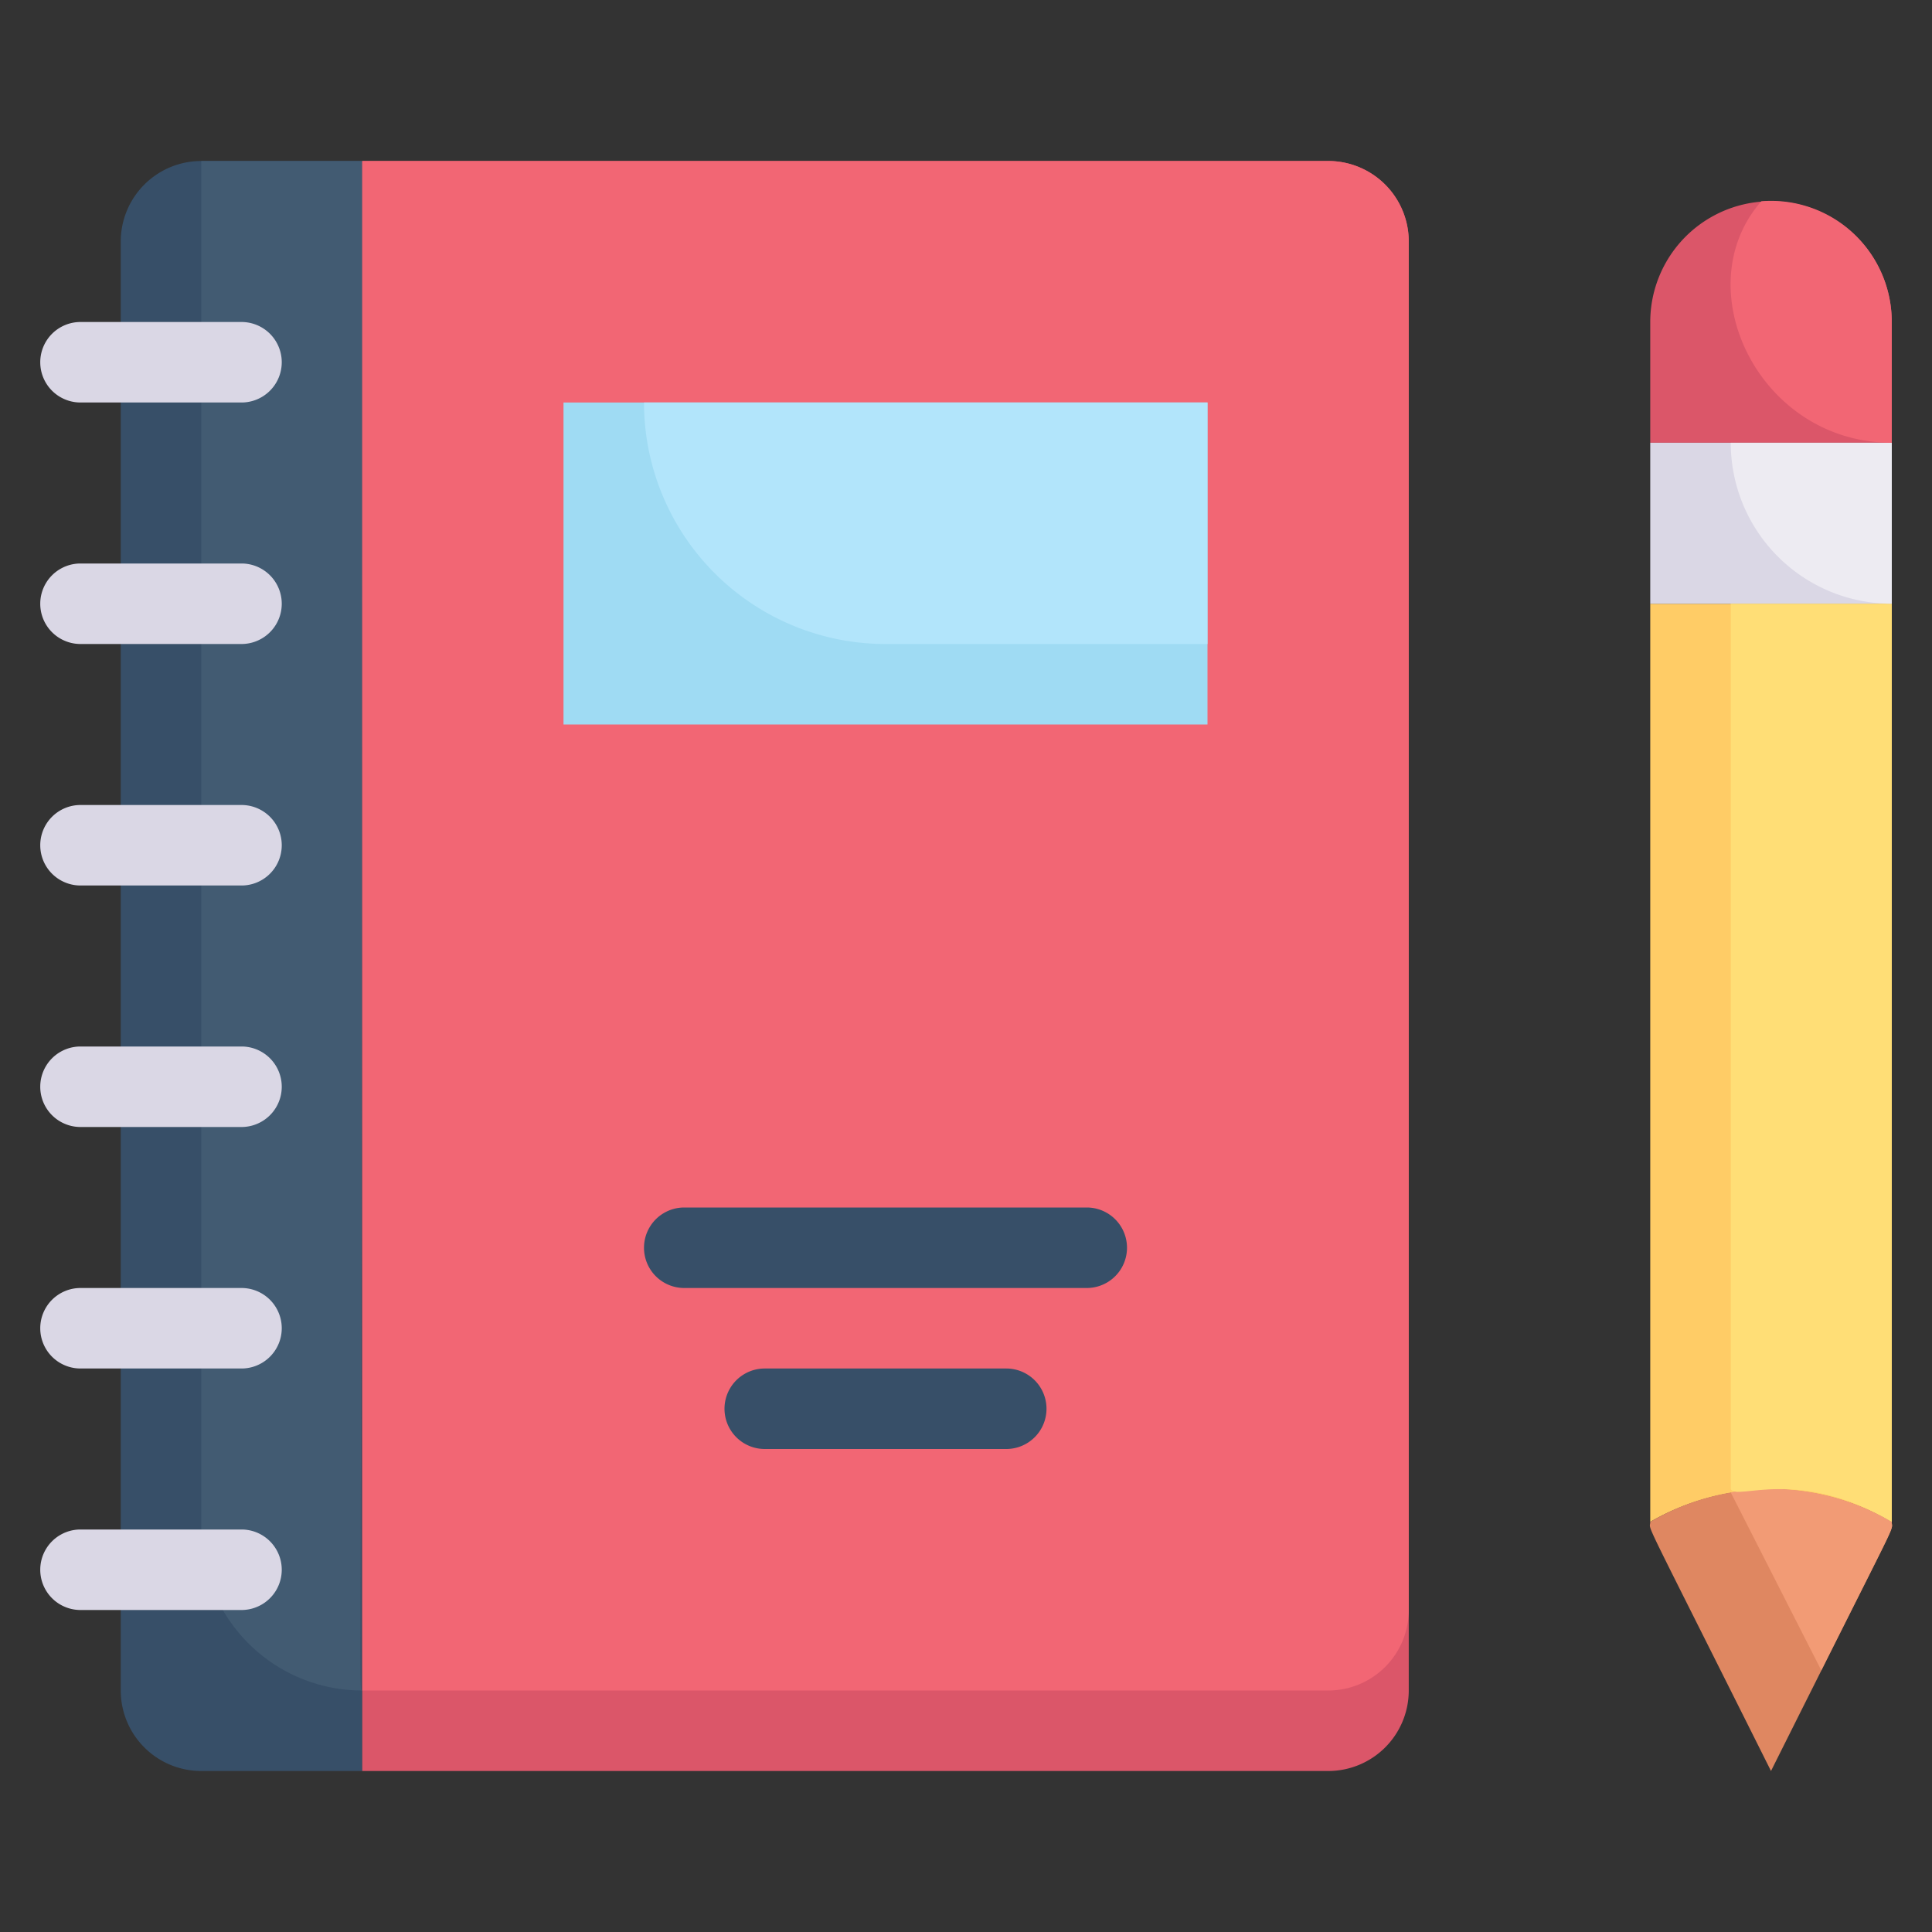
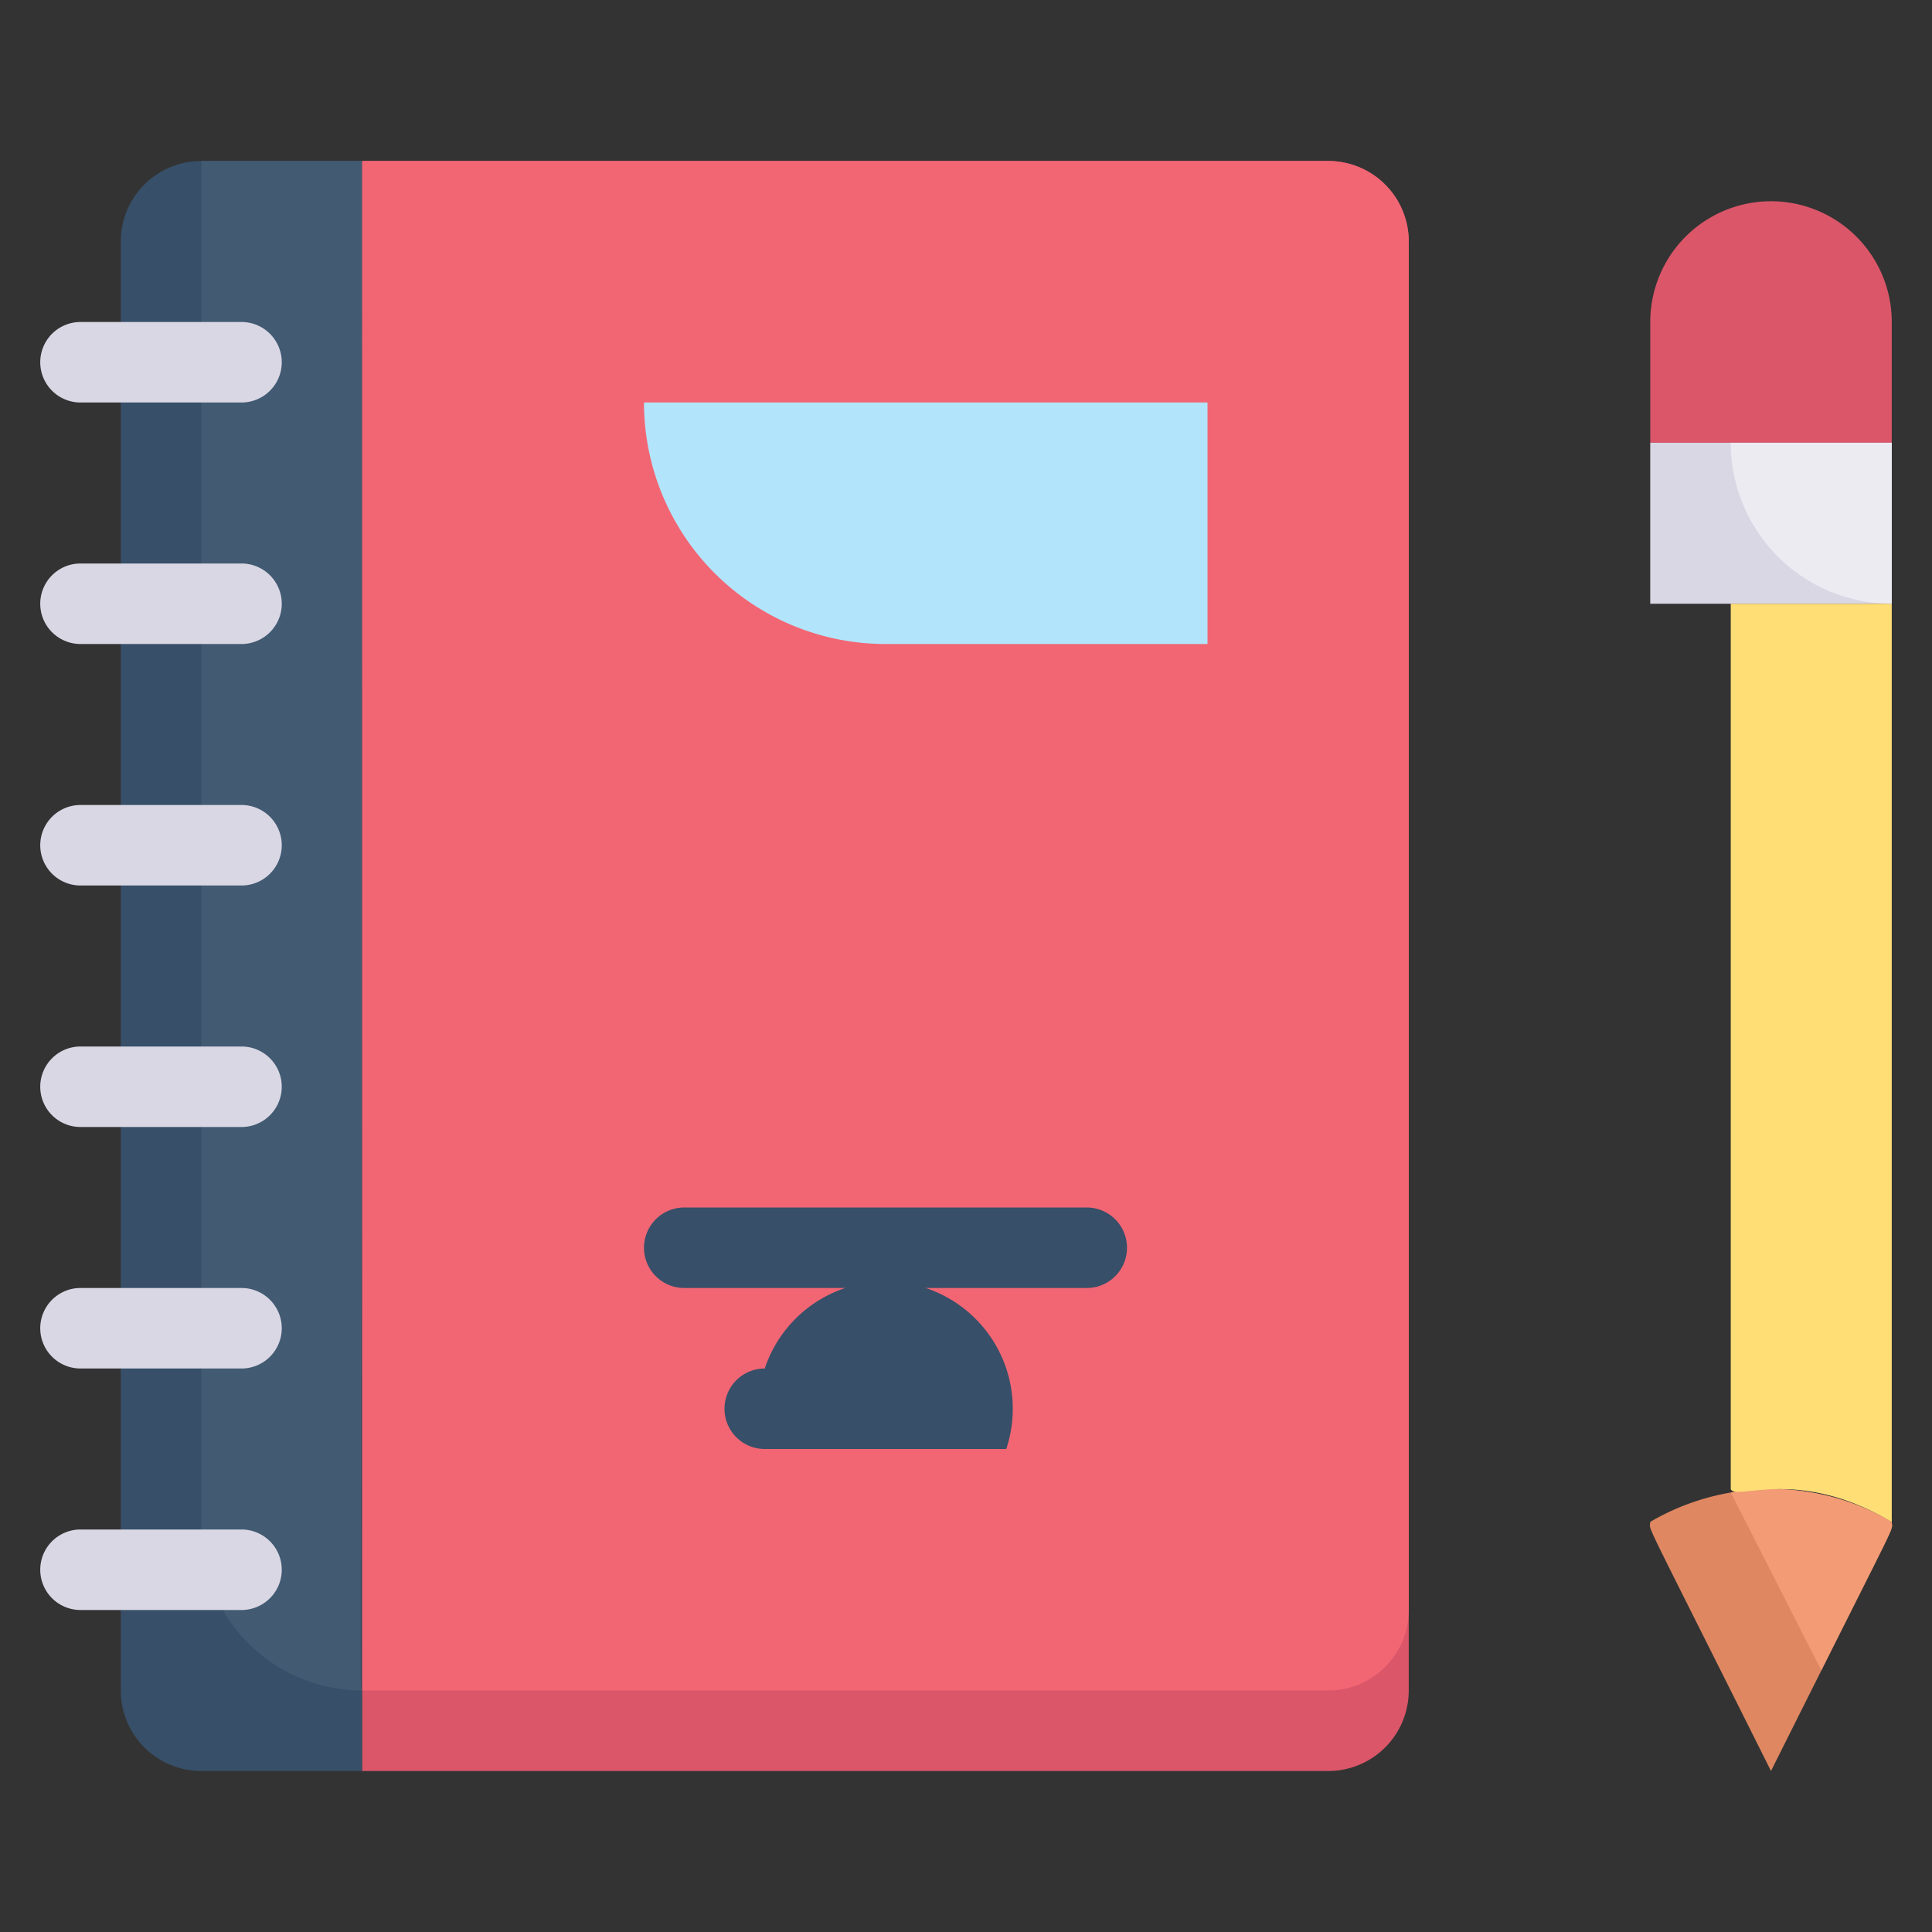
<svg xmlns="http://www.w3.org/2000/svg" viewBox="0 0 48 48">
  <rect x="0" y="0" width="48" height="48" fill="#333333" stroke="none" />
  <defs>
    <style>.cls-1{fill:#374f68;}.cls-2{fill:#425b72;}.cls-3{fill:#db5669;}.cls-4{fill:#f26674;}.cls-5{fill:#dad7e5;}.cls-6{fill:#9fdbf3;}.cls-7{fill:#b2e5fb;}.cls-8{fill:#fc6;}.cls-9{fill:#df8761;}.cls-10{fill:#f29b75;}.cls-11{fill:#ffde76;}.cls-12{fill:#edebf2;}</style>
  </defs>
  <title>notebook with pencil</title>
  <g id="notebook_with_pencil" data-name="notebook with pencil">
    <path class="cls-1" d="M9,4V44H5a2,2,0,0,1-2-2V6A2,2,0,0,1,5,4Z" />
    <path class="cls-2" d="M9,4c0,39.25-.1,38,0,38a4,4,0,0,1-4-4V4Z" />
    <path class="cls-3" d="M35,6V42a2,2,0,0,1-2,2H9V4H33A2,2,0,0,1,35,6Z" />
    <path class="cls-4" d="M35,6V40a2,2,0,0,1-2,2H9V4H33A2,2,0,0,1,35,6Z" />
    <path class="cls-5" d="M6,10H2A1,1,0,0,1,2,8H6A1,1,0,0,1,6,10Z" />
    <path class="cls-5" d="M6,16H2a1,1,0,0,1,0-2H6A1,1,0,0,1,6,16Z" />
    <path class="cls-5" d="M6,22H2a1,1,0,0,1,0-2H6A1,1,0,0,1,6,22Z" />
    <path class="cls-5" d="M6,28H2a1,1,0,0,1,0-2H6A1,1,0,0,1,6,28Z" />
    <path class="cls-5" d="M6,34H2a1,1,0,0,1,0-2H6A1,1,0,0,1,6,34Z" />
    <path class="cls-5" d="M6,40H2a1,1,0,0,1,0-2H6A1,1,0,0,1,6,40Z" />
-     <rect class="cls-6" x="14" y="10" width="16" height="8" />
    <path class="cls-7" d="M30,10v6H22a6,6,0,0,1-6-6Z" />
    <path class="cls-1" d="M27,32H17a1,1,0,0,1,0-2H27A1,1,0,0,1,27,32Z" />
-     <path class="cls-1" d="M25,36H19a1,1,0,0,1,0-2h6A1,1,0,0,1,25,36Z" />
-     <path class="cls-8" d="M47,15V37.81a6,6,0,0,0-6,0V15Z" />
+     <path class="cls-1" d="M25,36H19a1,1,0,0,1,0-2A1,1,0,0,1,25,36Z" />
    <path class="cls-3" d="M47,8v3H41V8a3,3,0,0,1,6,0Z" />
    <rect class="cls-5" x="41" y="11" width="6" height="4" />
    <path class="cls-9" d="M47,37.81c0,.27.33-.47-3,6.19-3.33-6.66-3-5.92-3-6.19A5.94,5.94,0,0,1,47,37.81Z" />
    <path class="cls-10" d="M47,37.81c0,.27.2-.21-1.75,3.69L43,37.08A5.89,5.89,0,0,1,47,37.81Z" />
    <path class="cls-11" d="M47,15V37.81c-2.34-1.38-3.85-.52-4-.81V15Z" />
    <path class="cls-12" d="M47,11v4a4,4,0,0,1-4-4Z" />
-     <path class="cls-4" d="M47,8v3c-3.31,0-5.13-3.85-3.24-6h0A3,3,0,0,1,47,8Z" />
  </g>
</svg>